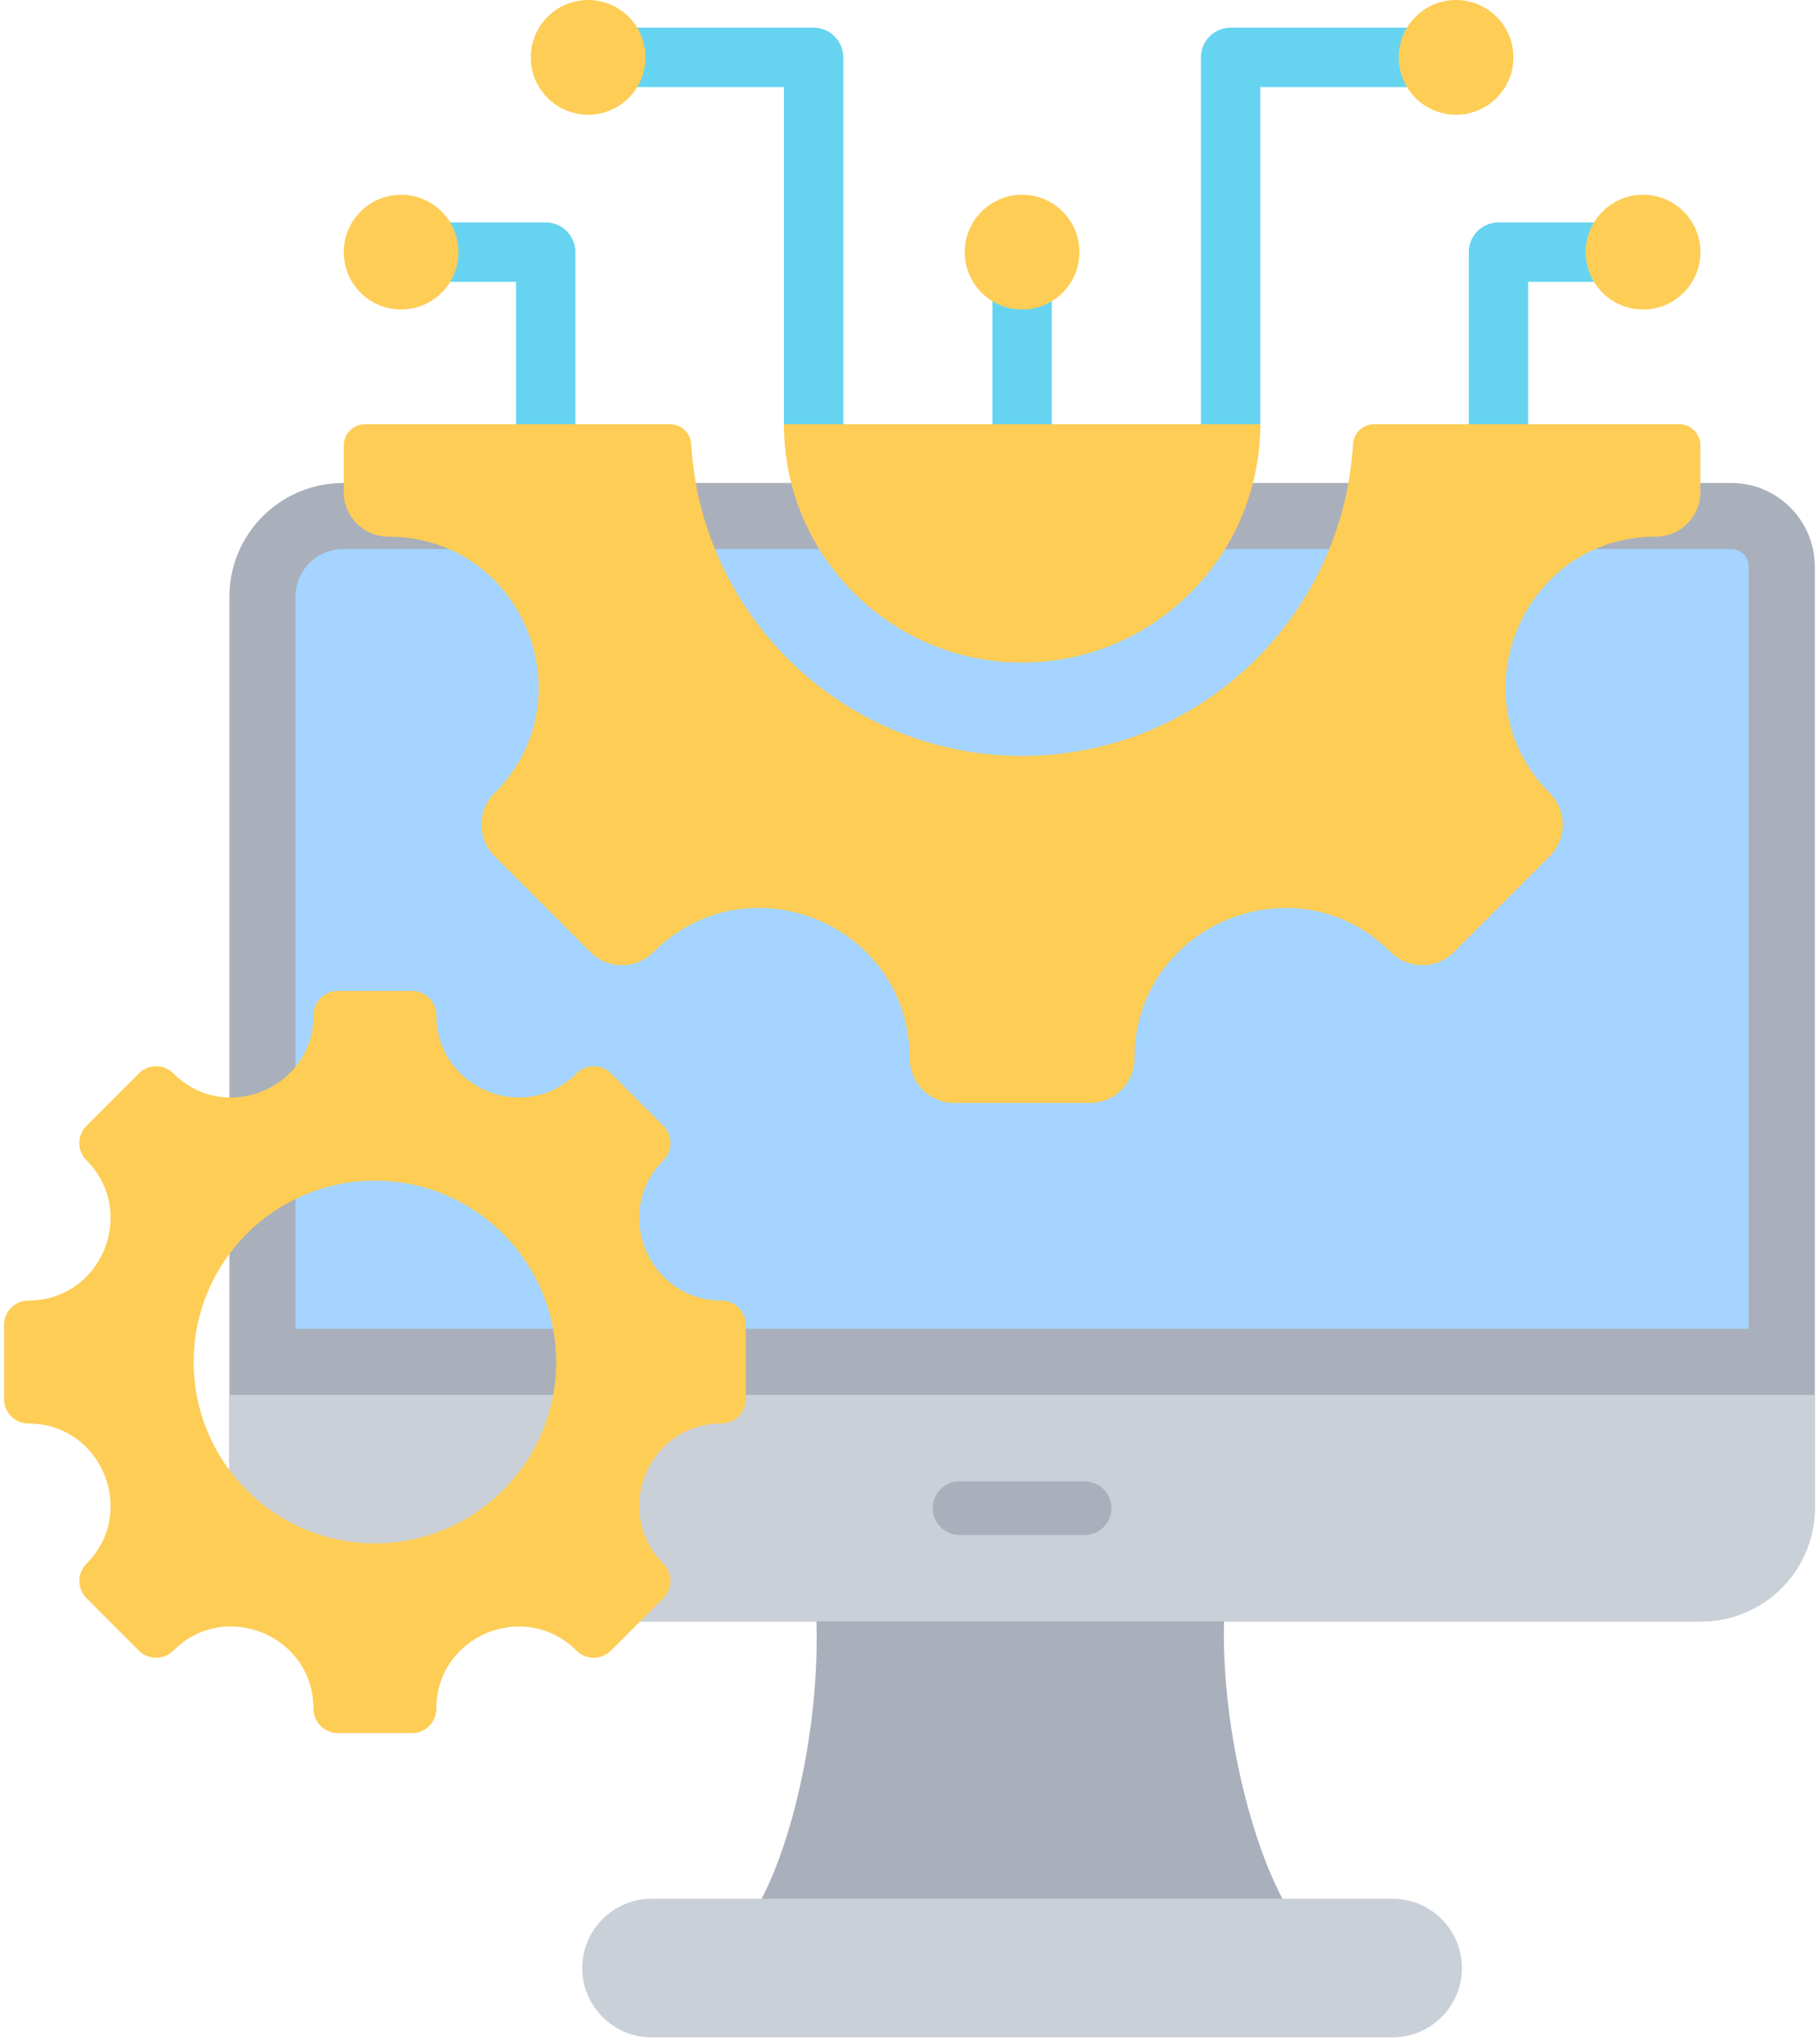
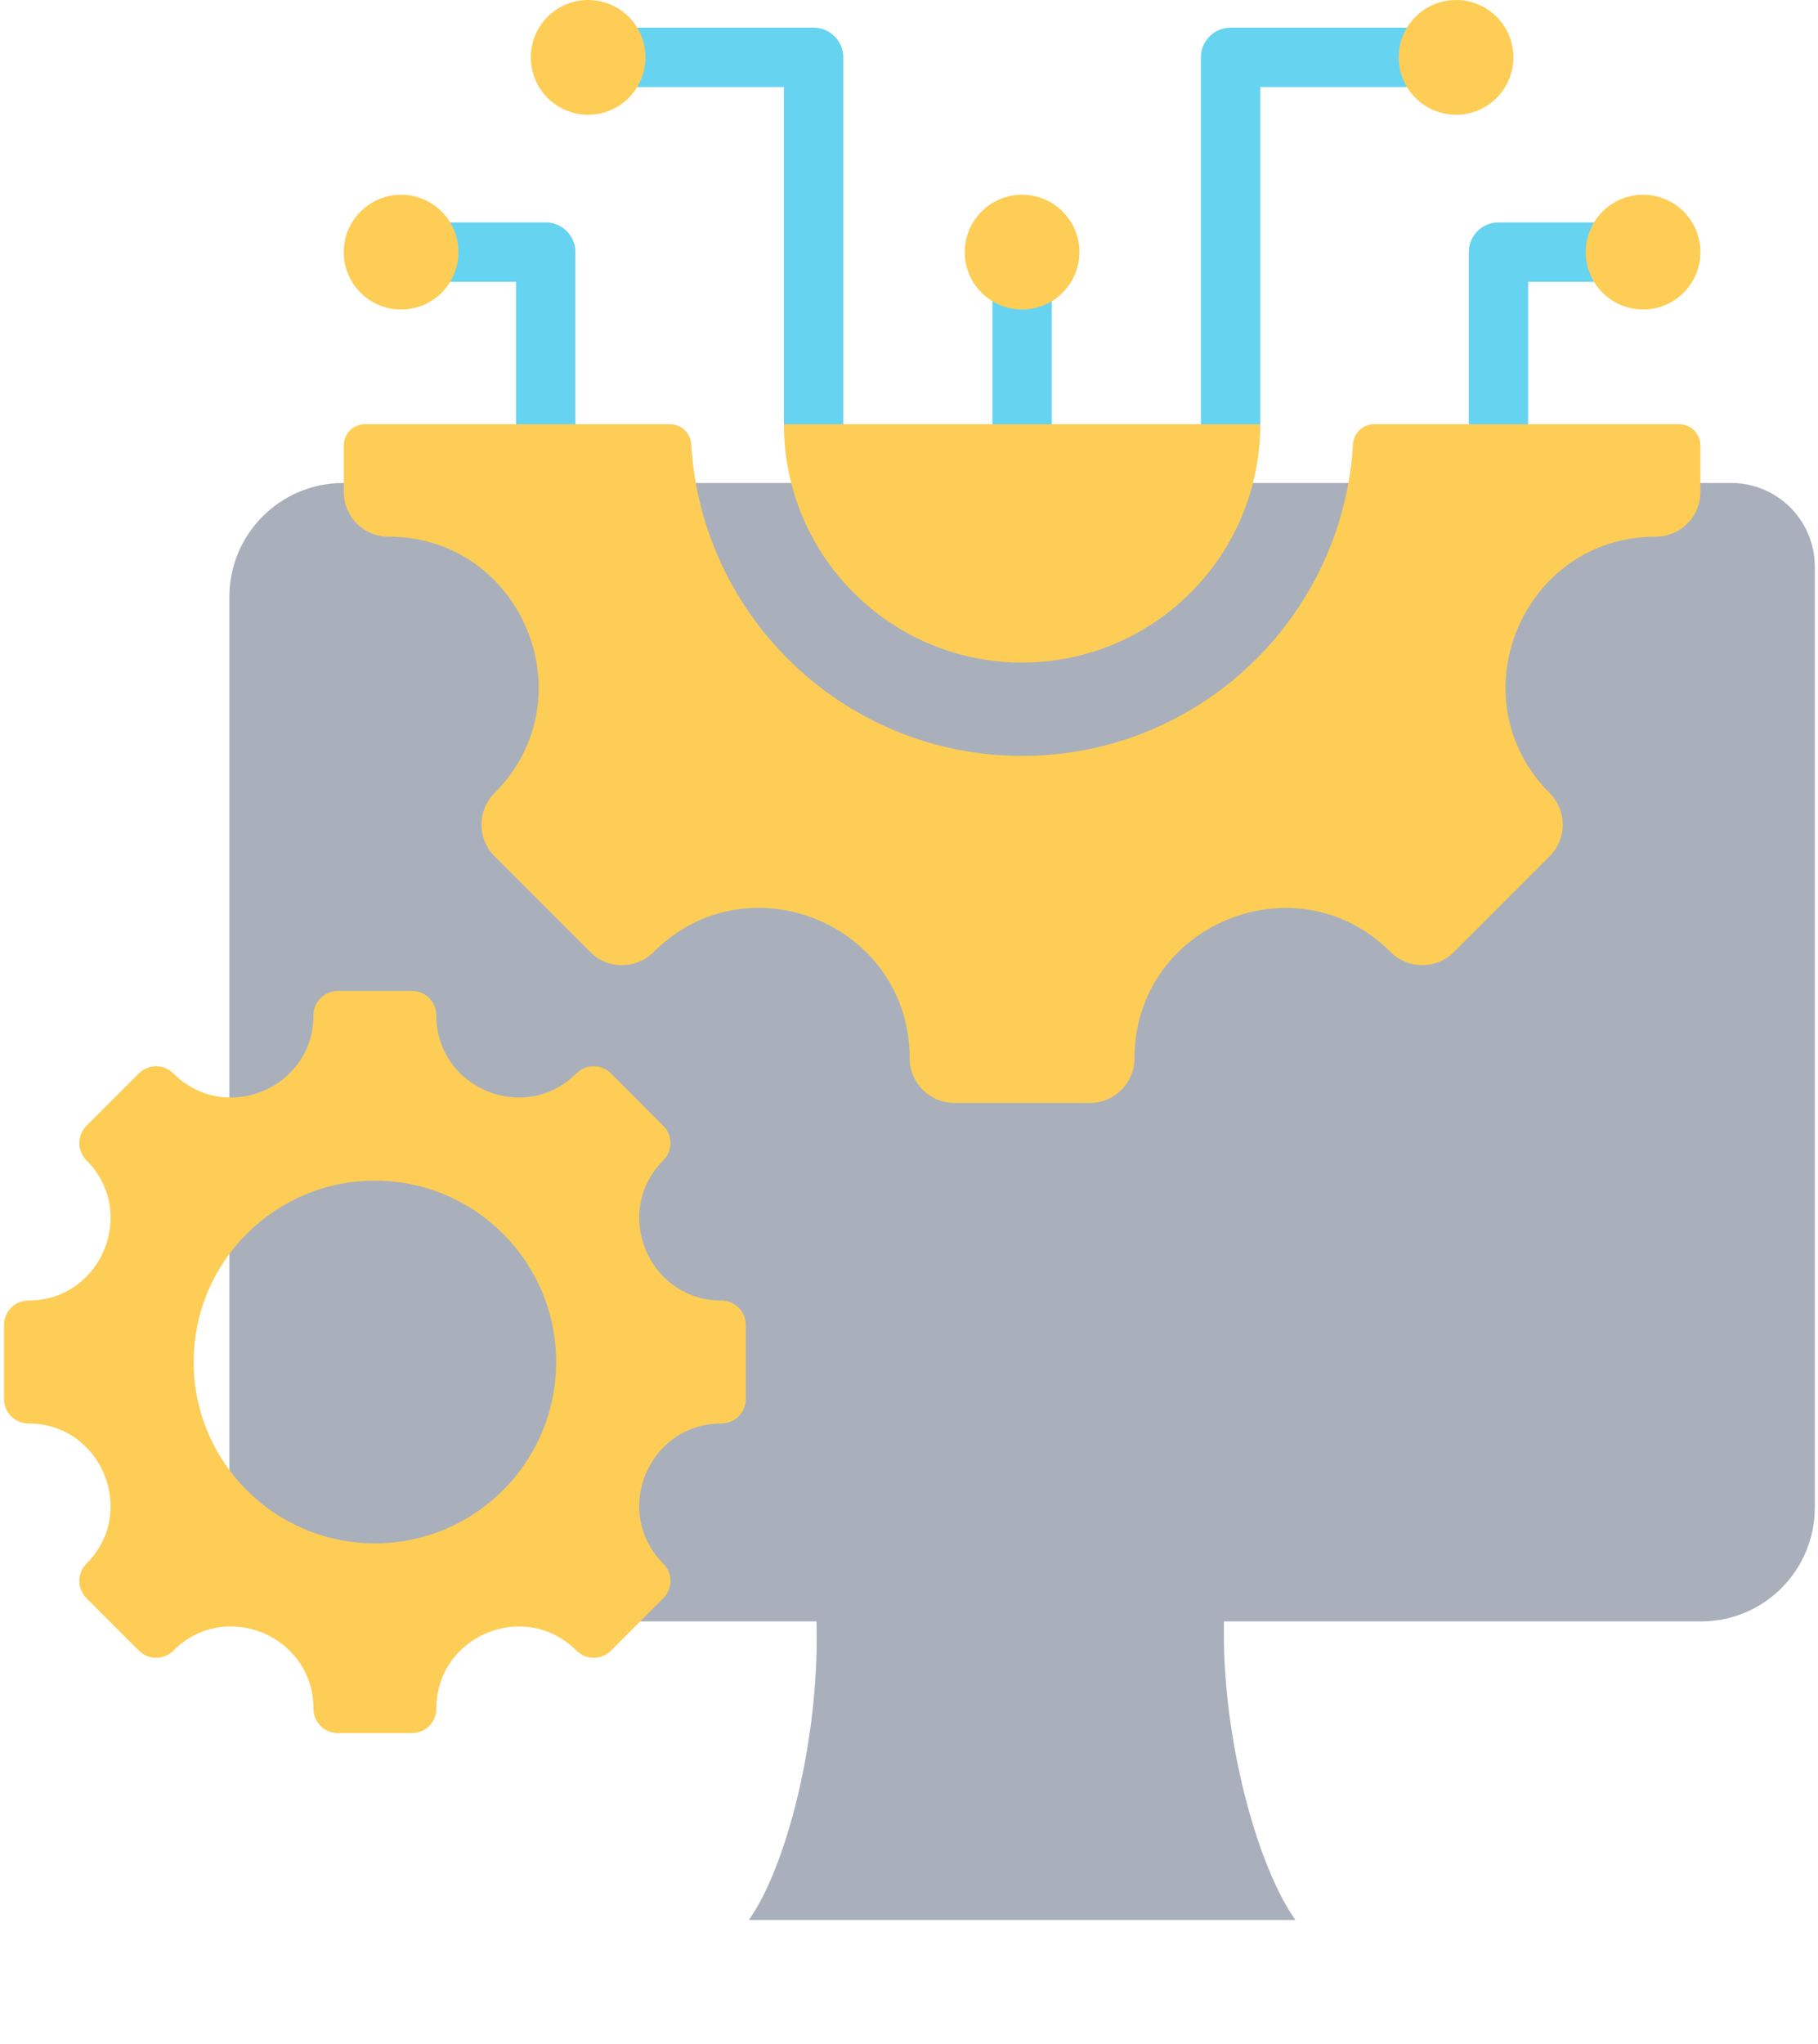
<svg xmlns="http://www.w3.org/2000/svg" width="251" height="282" viewBox="0 0 251 282" fill="none">
  <path fill-rule="evenodd" clip-rule="evenodd" d="M178.835 264.907H103.396C109.417 256.387 114.409 234.435 112.246 217.499H169.452C167.291 234.435 172.816 256.387 178.835 264.907Z" fill="#A9B0BB" />
-   <path fill-rule="evenodd" clip-rule="evenodd" d="M89.951 261.979H192.278C197.539 261.979 201.843 266.283 201.843 271.544C201.843 276.805 197.539 281.109 192.278 281.109H89.951C84.69 281.109 80.386 276.805 80.386 271.544C80.386 266.282 84.69 261.979 89.951 261.979Z" fill="#CAD0D7" />
  <path fill-rule="evenodd" clip-rule="evenodd" d="M239.016 66.642C245.391 66.642 250.56 71.811 250.56 78.187V208.005C250.56 216.684 243.525 223.72 234.845 223.72H47.383C38.704 223.72 31.669 216.684 31.669 208.005V82.356C31.669 73.676 38.704 66.642 47.383 66.642H239.016Z" fill="#A9B0BB" />
-   <path fill-rule="evenodd" clip-rule="evenodd" d="M40.789 183.341H241.439V78.187C241.439 77.868 241.377 77.553 241.255 77.259C241.134 76.964 240.956 76.697 240.73 76.472C240.505 76.246 240.238 76.067 239.944 75.946C239.65 75.824 239.334 75.761 239.016 75.762H47.383C46.517 75.761 45.659 75.931 44.859 76.263C44.059 76.594 43.331 77.079 42.719 77.692C42.107 78.304 41.621 79.031 41.29 79.832C40.959 80.632 40.788 81.489 40.789 82.356V183.341Z" fill="#A4D4FF" />
-   <path fill-rule="evenodd" clip-rule="evenodd" d="M250.56 192.462V208.005C250.56 216.684 243.525 223.72 234.845 223.72H47.383C38.704 223.72 31.669 216.684 31.669 208.005V192.462H250.56Z" fill="#CAD0D7" />
  <path fill-rule="evenodd" clip-rule="evenodd" d="M132.475 211.792C131.493 211.792 130.552 211.402 129.858 210.708C129.163 210.014 128.773 209.073 128.773 208.091C128.773 207.109 129.163 206.168 129.858 205.474C130.552 204.78 131.493 204.39 132.475 204.39H149.753C150.735 204.39 151.676 204.78 152.37 205.474C153.064 206.168 153.454 207.109 153.454 208.091C153.454 209.073 153.064 210.014 152.37 210.708C151.676 211.402 150.735 211.792 149.753 211.792H132.475Z" fill="#A9B0BB" />
  <path fill-rule="evenodd" clip-rule="evenodd" d="M99.599 196.408C89.516 196.408 84.457 208.624 91.586 215.753C91.899 216.065 92.146 216.436 92.315 216.844C92.484 217.252 92.572 217.689 92.572 218.131C92.572 218.573 92.484 219.01 92.315 219.418C92.146 219.826 91.899 220.197 91.586 220.509L84.345 227.75C83.715 228.381 82.859 228.735 81.967 228.735C81.075 228.735 80.22 228.381 79.589 227.75C72.46 220.621 60.244 225.68 60.244 235.763C60.244 236.655 59.89 237.511 59.259 238.141C58.629 238.772 57.773 239.127 56.881 239.127H46.641C45.749 239.127 44.894 238.772 44.263 238.141C43.632 237.511 43.278 236.655 43.278 235.763C43.278 225.668 31.071 220.613 23.933 227.75C23.302 228.381 22.447 228.735 21.555 228.735C20.663 228.735 19.808 228.381 19.177 227.75L11.936 220.509C11.305 219.879 10.951 219.023 10.951 218.131C10.951 217.239 11.305 216.384 11.936 215.753C19.065 208.624 14.006 196.408 3.923 196.408C3.031 196.408 2.175 196.054 1.545 195.423C0.914 194.793 0.56 193.937 0.56 193.045V182.805C0.56 181.913 0.914 181.058 1.545 180.427C2.175 179.796 3.031 179.442 3.923 179.442C14.006 179.442 19.065 167.226 11.936 160.097C11.305 159.466 10.951 158.611 10.951 157.719C10.951 156.827 11.305 155.972 11.936 155.341L19.177 148.1C19.808 147.469 20.663 147.115 21.555 147.115C22.447 147.115 23.302 147.469 23.933 148.1C31.062 155.229 43.278 150.17 43.278 140.087C43.278 139.195 43.632 138.339 44.263 137.709C44.894 137.078 45.749 136.724 46.641 136.724H56.881C57.773 136.724 58.629 137.078 59.259 137.709C59.89 138.339 60.244 139.195 60.244 140.087C60.244 150.17 72.46 155.229 79.589 148.1C80.22 147.469 81.075 147.115 81.967 147.115C82.859 147.115 83.715 147.469 84.345 148.1L91.586 155.341C91.899 155.653 92.146 156.024 92.315 156.432C92.484 156.84 92.572 157.277 92.572 157.719C92.572 158.161 92.484 158.598 92.315 159.006C92.146 159.414 91.899 159.785 91.586 160.097C84.457 167.226 89.516 179.442 99.599 179.442C100.491 179.442 101.347 179.796 101.977 180.427C102.608 181.058 102.962 181.913 102.962 182.805V193.045C102.962 193.937 102.608 194.793 101.977 195.423C101.347 196.054 100.491 196.408 99.599 196.408ZM51.761 162.904C37.942 162.904 26.74 174.107 26.74 187.925C26.74 201.744 37.942 212.946 51.761 212.946C65.58 212.946 76.782 201.743 76.782 187.925C76.782 174.107 65.58 162.904 51.761 162.904Z" fill="#FDCD56" />
  <path fill-rule="evenodd" clip-rule="evenodd" d="M224.79 38.887H210.985V78.042H202.786V34.788C202.786 33.7 203.218 32.658 203.987 31.889C204.755 31.12 205.798 30.688 206.885 30.688H224.79V38.887ZM57.44 30.688H75.344C76.431 30.688 77.474 31.12 78.243 31.889C79.011 32.658 79.443 33.7 79.443 34.788V78.042H71.244V38.887H57.44V30.688ZM82.697 3.816H112.328C113.416 3.816 114.458 4.248 115.227 5.017C115.996 5.786 116.428 6.829 116.428 7.916V58.53H108.229V12.015H82.697V3.816ZM145.214 33.916V68.147H137.015V33.916H145.214ZM165.801 58.531V7.916C165.801 6.829 166.233 5.786 167.002 5.017C167.771 4.248 168.814 3.816 169.901 3.816H197.314V12.015H174V58.531H165.801Z" fill="#66D4F1" />
  <path fill-rule="evenodd" clip-rule="evenodd" d="M226.849 42.704C231.221 42.704 234.765 39.16 234.765 34.788C234.765 30.416 231.221 26.872 226.849 26.872C222.477 26.872 218.933 30.416 218.933 34.788C218.933 39.16 222.477 42.704 226.849 42.704ZM55.379 42.704C59.751 42.704 63.295 39.16 63.295 34.788C63.295 30.416 59.751 26.872 55.379 26.872C51.007 26.872 47.463 30.416 47.463 34.788C47.463 39.16 51.007 42.704 55.379 42.704ZM81.2 15.832C85.571 15.832 89.116 12.288 89.116 7.916C89.116 3.544 85.571 0 81.2 0C76.828 0 73.283 3.544 73.283 7.916C73.283 12.288 76.828 15.832 81.2 15.832ZM141.114 42.704C145.486 42.704 149.03 39.16 149.03 34.788C149.03 30.416 145.486 26.872 141.114 26.872C136.742 26.872 133.198 30.416 133.198 34.788C133.198 39.16 136.742 42.704 141.114 42.704ZM201.028 15.832C205.4 15.832 208.944 12.288 208.944 7.916C208.944 3.544 205.4 0 201.028 0C196.656 0 193.112 3.544 193.112 7.916C193.112 12.288 196.656 15.832 201.028 15.832Z" fill="#FDCD56" />
  <path fill-rule="evenodd" clip-rule="evenodd" d="M108.229 58.531H174C174 76.693 159.276 91.417 141.114 91.417C122.952 91.416 108.229 76.693 108.229 58.531Z" fill="#FDCD56" />
  <path fill-rule="evenodd" clip-rule="evenodd" d="M228.614 74.047C210.171 74.047 200.918 96.39 213.958 109.43C216.36 111.833 216.36 115.729 213.958 118.131L200.714 131.375C198.312 133.777 194.415 133.777 192.013 131.375C178.973 118.335 156.63 127.588 156.63 146.031C156.63 149.429 153.875 152.182 150.479 152.182H131.75C128.353 152.182 125.598 149.43 125.598 146.031C125.598 127.565 103.272 118.319 90.215 131.375C87.814 133.777 83.917 133.777 81.516 131.375L68.271 118.131C65.869 115.729 65.869 111.833 68.271 109.43C81.311 96.39 72.058 74.047 53.615 74.047C50.216 74.047 47.464 71.292 47.464 67.896V61.459C47.464 59.847 48.779 58.531 50.392 58.531H92.509C93.255 58.531 93.974 58.816 94.517 59.328C95.061 59.84 95.388 60.541 95.431 61.286C96.855 85.279 116.764 104.297 141.115 104.297C165.467 104.297 185.375 85.279 186.8 61.286C186.843 60.541 187.17 59.84 187.713 59.328C188.257 58.816 188.975 58.531 189.722 58.531H231.838C233.451 58.531 234.766 59.847 234.766 61.459V67.896C234.765 71.292 232.013 74.047 228.614 74.047Z" fill="#FDCD56" />
</svg>